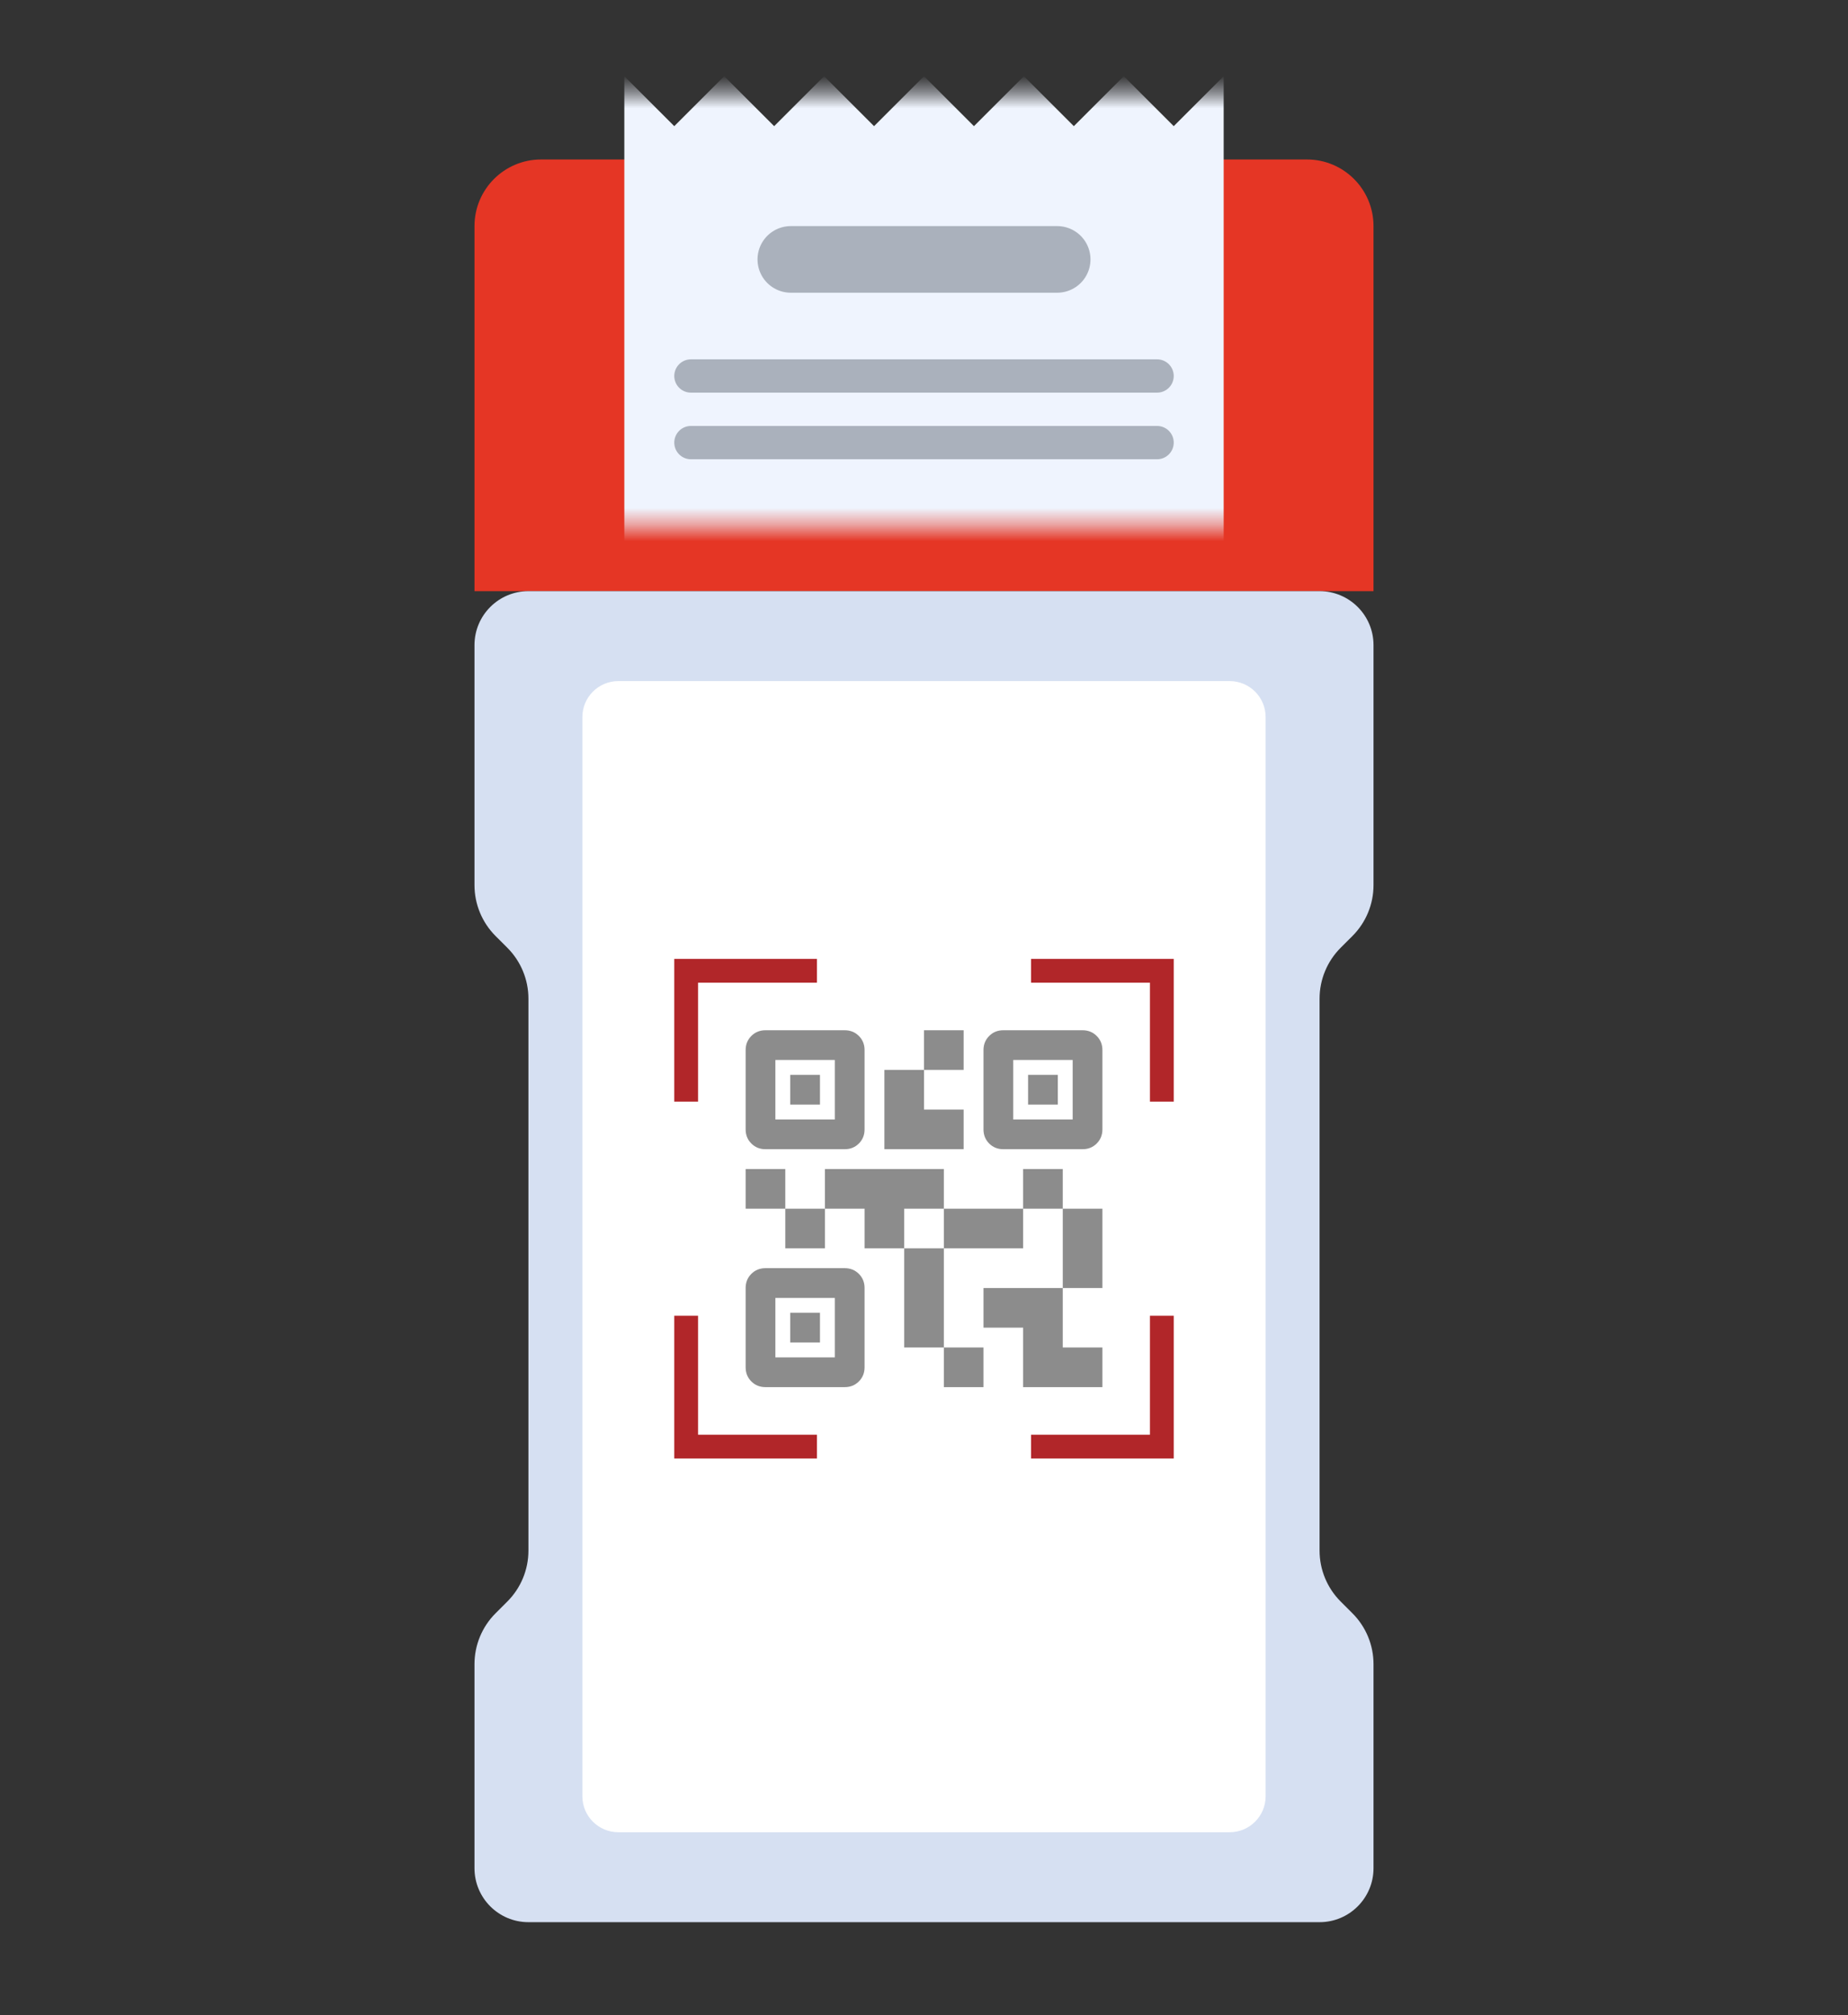
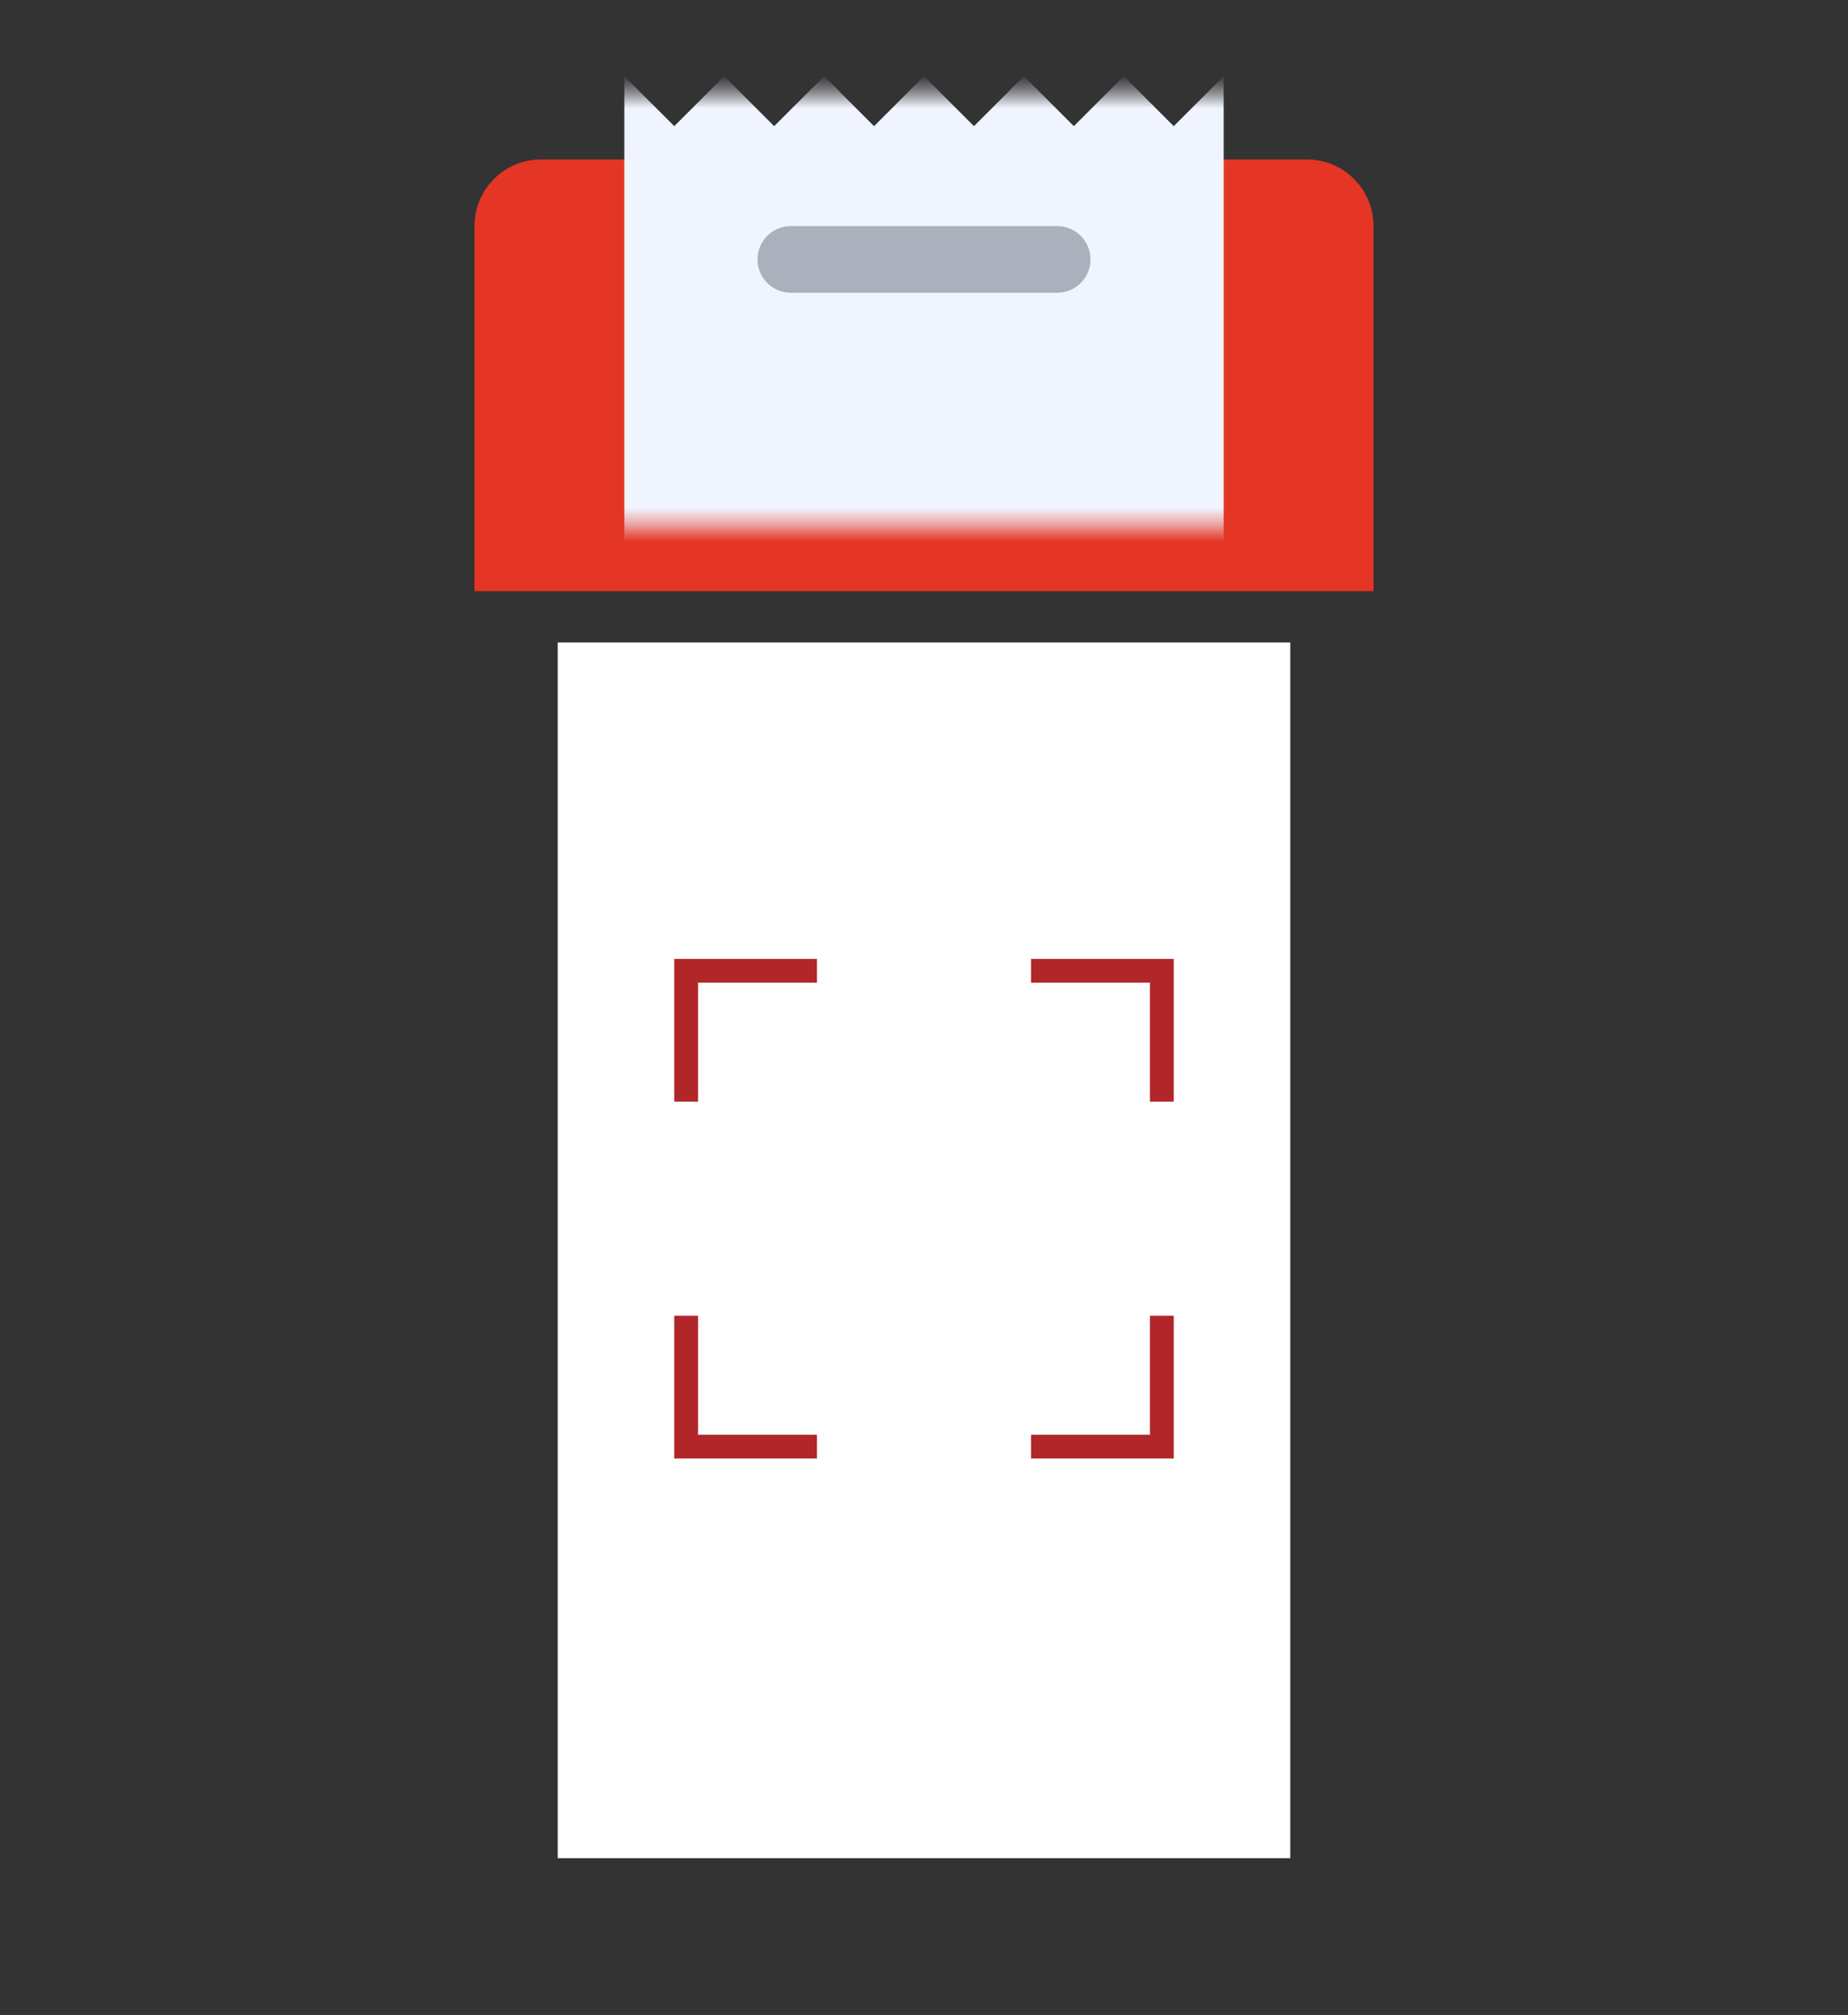
<svg xmlns="http://www.w3.org/2000/svg" width="111" height="121" viewBox="0 0 111 121" fill="none">
  <rect x="0" y="0" width="111" height="121" fill="#333333" stroke="none" />
  <rect x="33.5" y="38.576" width="44" height="73" fill="white" />
  <path d="M28.5 13.576C28.5 11.367 30.291 9.576 32.5 9.576H78.5C80.709 9.576 82.5 11.367 82.5 13.576V35.496H28.5V13.576Z" fill="#E53625" />
-   <path fill-rule="evenodd" clip-rule="evenodd" d="M31.74 35.496C29.951 35.496 28.5 36.946 28.5 38.736V53.146C28.5 54.292 28.955 55.391 29.765 56.201L30.475 56.91C31.285 57.721 31.74 58.819 31.74 59.965V93.106C31.74 94.252 31.285 95.351 30.475 96.161L29.765 96.87C28.955 97.68 28.5 98.779 28.5 99.925V112.176C28.5 113.965 29.951 115.416 31.74 115.416H79.26C81.049 115.416 82.5 113.965 82.5 112.176V99.925C82.5 98.779 82.045 97.68 81.235 96.87L80.525 96.161C79.715 95.351 79.26 94.252 79.26 93.106V59.965C79.26 58.819 79.715 57.721 80.525 56.91L81.235 56.201C82.045 55.391 82.5 54.292 82.5 53.146V38.736C82.5 36.946 81.049 35.496 79.26 35.496H31.74ZM37.14 40.896C35.947 40.896 34.98 41.863 34.98 43.056V107.856C34.98 109.049 35.947 110.016 37.14 110.016H73.86C75.053 110.016 76.02 109.049 76.02 107.856V43.056C76.02 41.863 75.053 40.896 73.86 40.896H37.14Z" fill="#D6E0F2" />
  <mask id="mask0_855_6726" style="mask-type:alpha" maskUnits="userSpaceOnUse" x="35" y="5" width="41" height="27">
    <rect x="35.5" y="5.576" width="40" height="26" fill="#EFF4FE" />
  </mask>
  <g mask="url(#mask0_855_6726)">
    <path d="M37.5 44.576L40.5 41.576L43.5 44.576L46.5 41.576L49.5 44.576L52.5 41.576L55.5 44.576L58.5 41.576L61.5 44.576L64.5 41.576L67.5 44.576L70.5 41.576L73.5 44.576V4.576L70.5 7.576L67.5 4.576L64.5 7.576L61.5 4.576L58.5 7.576L55.5 4.576L52.5 7.576L49.5 4.576L46.5 7.576L43.5 4.576L40.5 7.576L37.5 4.576" fill="#EFF4FE" />
-     <path d="M41.5 22.576H69.5" stroke="#AAB1BC" stroke-width="2" stroke-linecap="round" />
-     <path d="M41.5 26.576H69.5" stroke="#AAB1BC" stroke-width="2" stroke-linecap="round" />
    <path d="M47.5 15.576H63.5" stroke="#AAB1BC" stroke-width="4" stroke-linecap="round" />
  </g>
  <mask id="mask1_855_6726" style="mask-type:alpha" maskUnits="userSpaceOnUse" x="41" y="58" width="29" height="29">
    <rect x="41.215" y="58.29" width="28.571" height="28.571" fill="#D9D9D9" />
  </mask>
  <g mask="url(#mask1_855_6726)">
-     <path d="M56.692 83.29V80.909H59.073V83.29H56.692ZM54.311 80.909V74.957H56.692V80.909H54.311ZM63.835 77.338V72.576H66.216V77.338H63.835ZM61.454 72.576V70.195H63.835V72.576H61.454ZM47.168 74.957V72.576H49.549V74.957H47.168ZM44.787 72.576V70.195H47.168V72.576H44.787ZM55.501 64.242V61.861H57.882V64.242H55.501ZM46.573 67.219H50.144V63.647H46.573V67.219ZM44.787 67.814V63.052C44.787 62.715 44.901 62.432 45.129 62.204C45.358 61.975 45.64 61.861 45.978 61.861H50.739C51.077 61.861 51.359 61.975 51.588 62.204C51.816 62.432 51.93 62.715 51.93 63.052V67.814C51.93 68.151 51.816 68.434 51.588 68.662C51.359 68.89 51.077 69.004 50.739 69.004H45.978C45.64 69.004 45.358 68.89 45.129 68.662C44.901 68.434 44.787 68.151 44.787 67.814ZM46.573 81.504H50.144V77.933H46.573V81.504ZM44.787 82.099V77.338C44.787 77 44.901 76.718 45.129 76.489C45.358 76.261 45.64 76.147 45.978 76.147H50.739C51.077 76.147 51.359 76.261 51.588 76.489C51.816 76.718 51.93 77 51.93 77.338V82.099C51.93 82.437 51.816 82.719 51.588 82.948C51.359 83.176 51.077 83.29 50.739 83.29H45.978C45.64 83.29 45.358 83.176 45.129 82.948C44.901 82.719 44.787 82.437 44.787 82.099ZM60.858 67.219H64.43V63.647H60.858V67.219ZM59.073 67.814V63.052C59.073 62.715 59.187 62.432 59.415 62.204C59.643 61.975 59.926 61.861 60.263 61.861H65.025C65.362 61.861 65.645 61.975 65.873 62.204C66.102 62.432 66.216 62.715 66.216 63.052V67.814C66.216 68.151 66.102 68.434 65.873 68.662C65.645 68.89 65.362 69.004 65.025 69.004H60.263C59.926 69.004 59.643 68.89 59.415 68.662C59.187 68.434 59.073 68.151 59.073 67.814ZM61.454 83.29V79.719H59.073V77.338H63.835V80.909H66.216V83.29H61.454ZM56.692 74.957V72.576H61.454V74.957H56.692ZM51.93 74.957V72.576H49.549V70.195H56.692V72.576H54.311V74.957H51.93ZM53.12 69.004V64.242H55.501V66.623H57.882V69.004H53.12ZM47.466 66.326V64.54H49.251V66.326H47.466ZM47.466 80.611V78.826H49.251V80.611H47.466ZM61.751 66.326V64.54H63.537V66.326H61.751Z" fill="#8C8C8C" />
-   </g>
+     </g>
  <path fill-rule="evenodd" clip-rule="evenodd" d="M49.071 57.576H41.929H40.5V59.004V66.147H41.929V59.004H49.071V57.576Z" fill="#B12629" />
  <path fill-rule="evenodd" clip-rule="evenodd" d="M61.929 57.576H69.071H70.5V59.004V66.147H69.071V59.004H61.929V57.576Z" fill="#B12629" />
  <path fill-rule="evenodd" clip-rule="evenodd" d="M49.071 87.576H41.929H40.5V86.147V79.004H41.929V86.147H49.071V87.576Z" fill="#B12629" />
  <path fill-rule="evenodd" clip-rule="evenodd" d="M61.929 87.576H69.071H70.5V86.147V79.004H69.071V86.147H61.929V87.576Z" fill="#B12629" />
</svg>